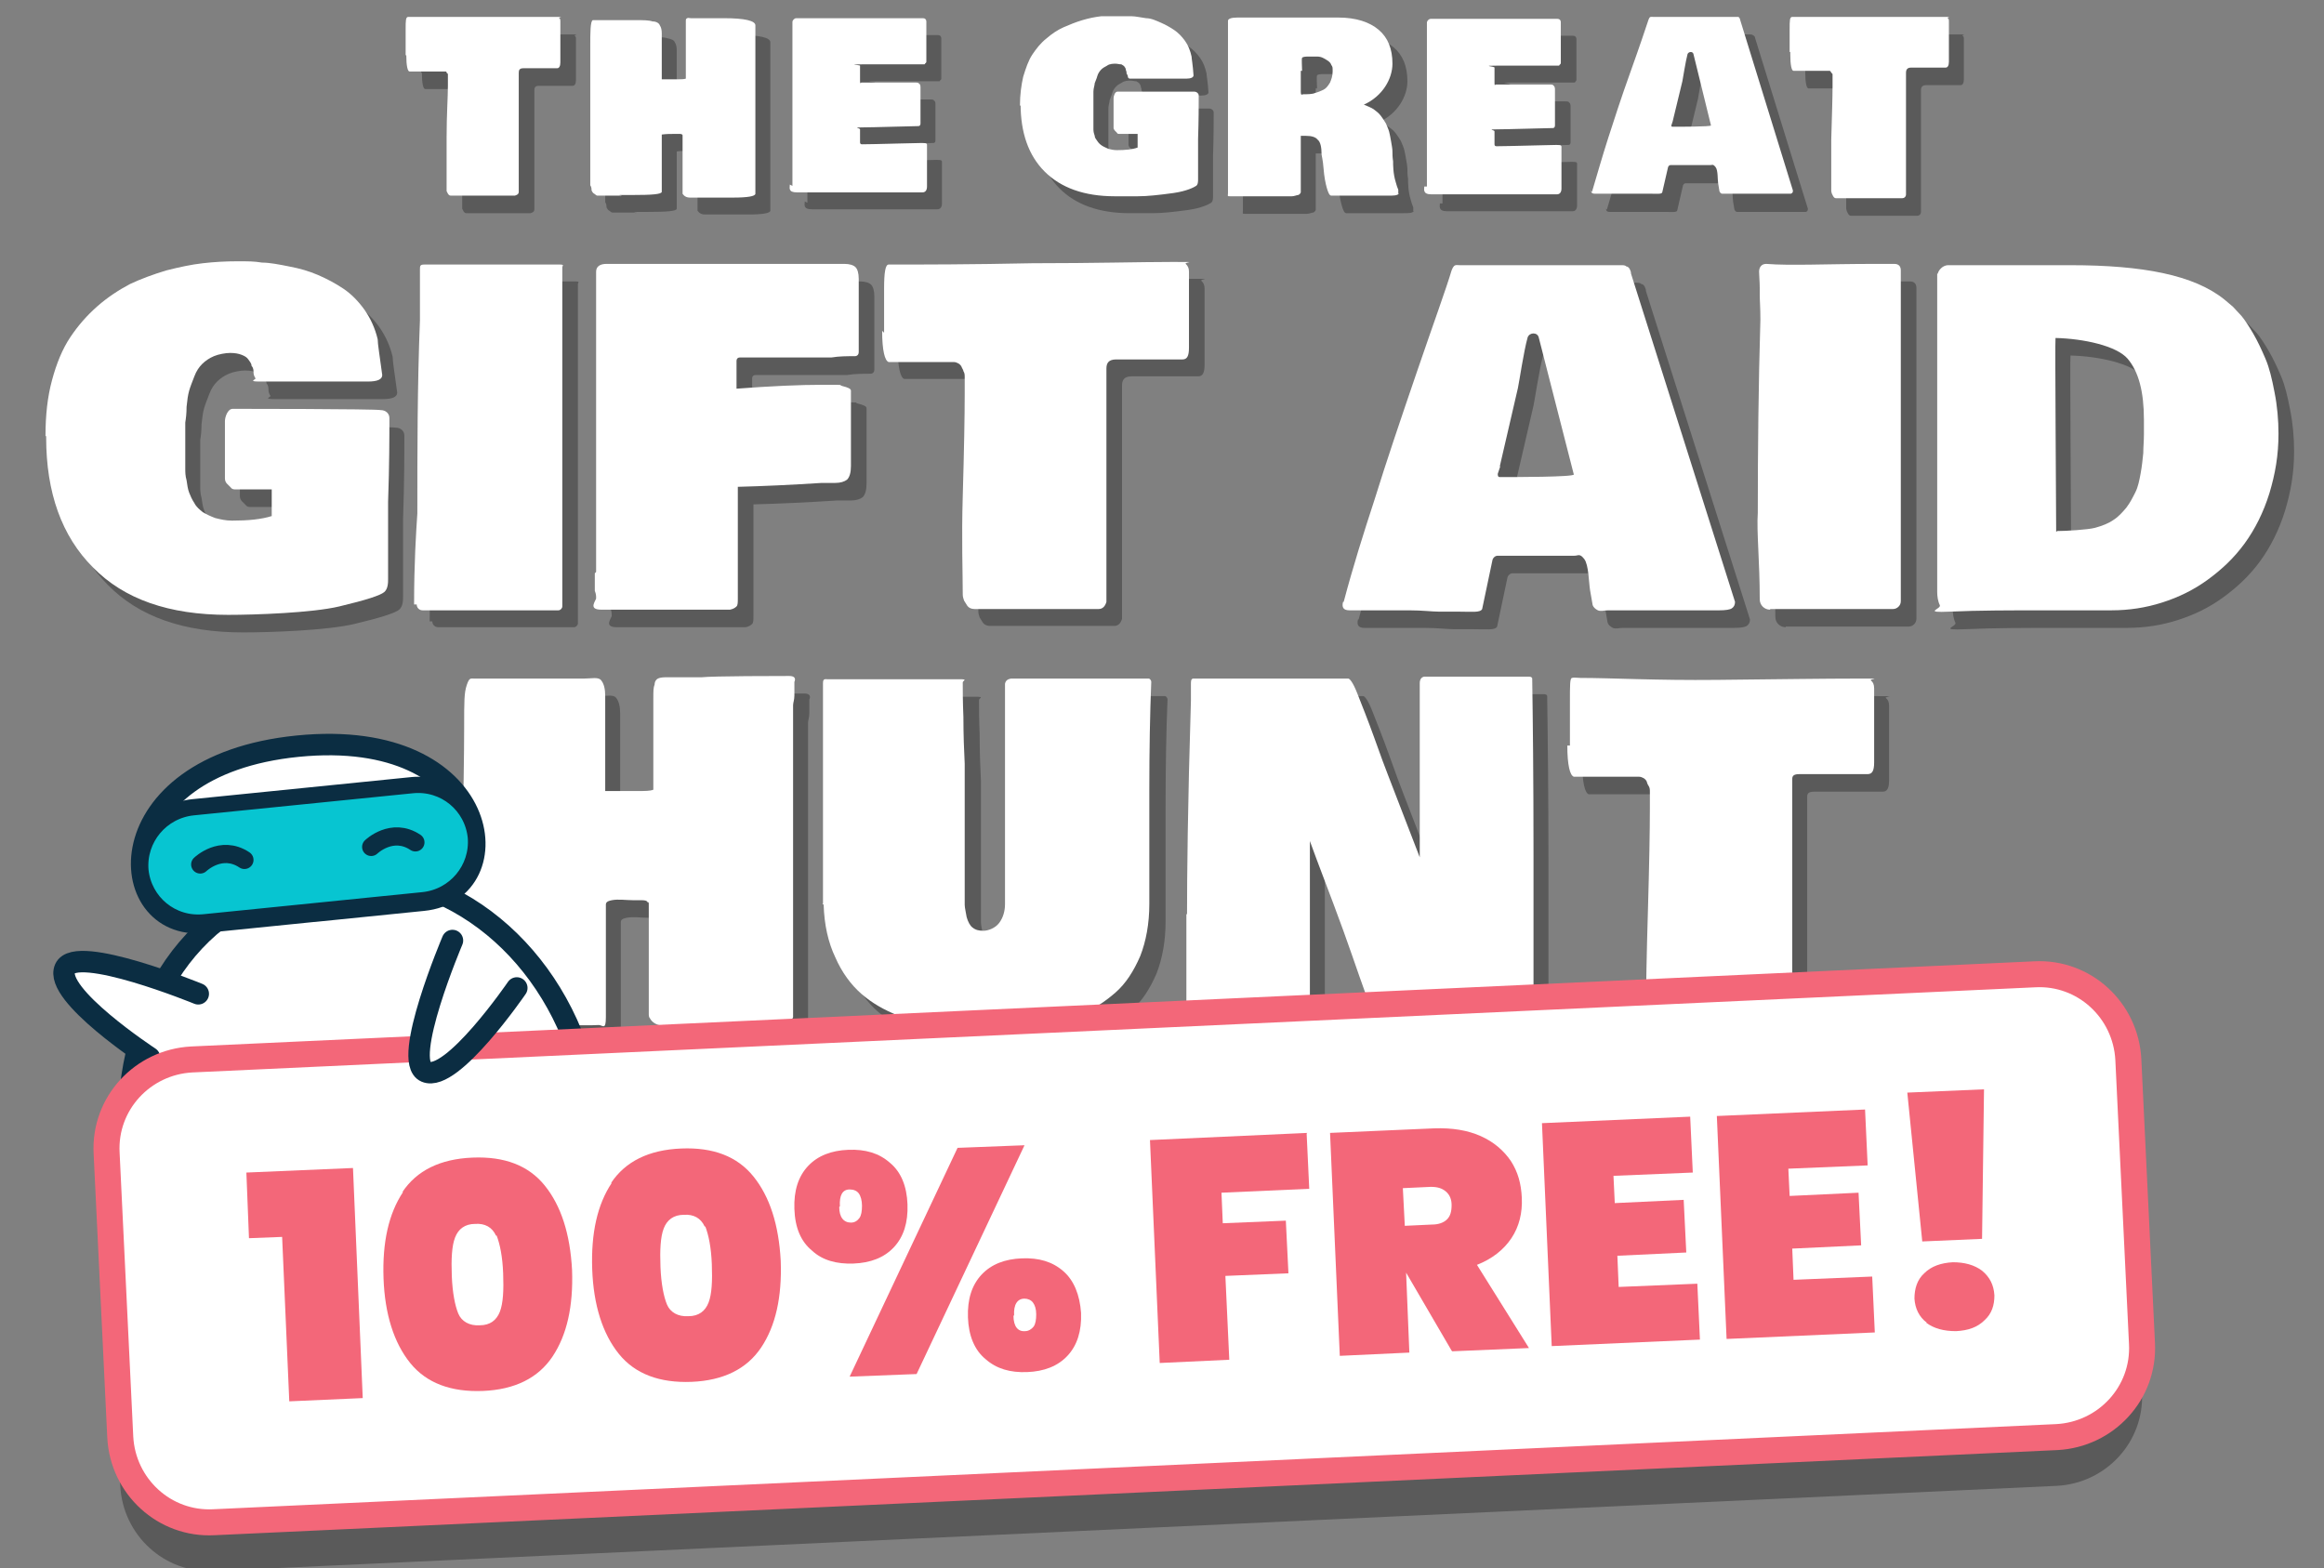
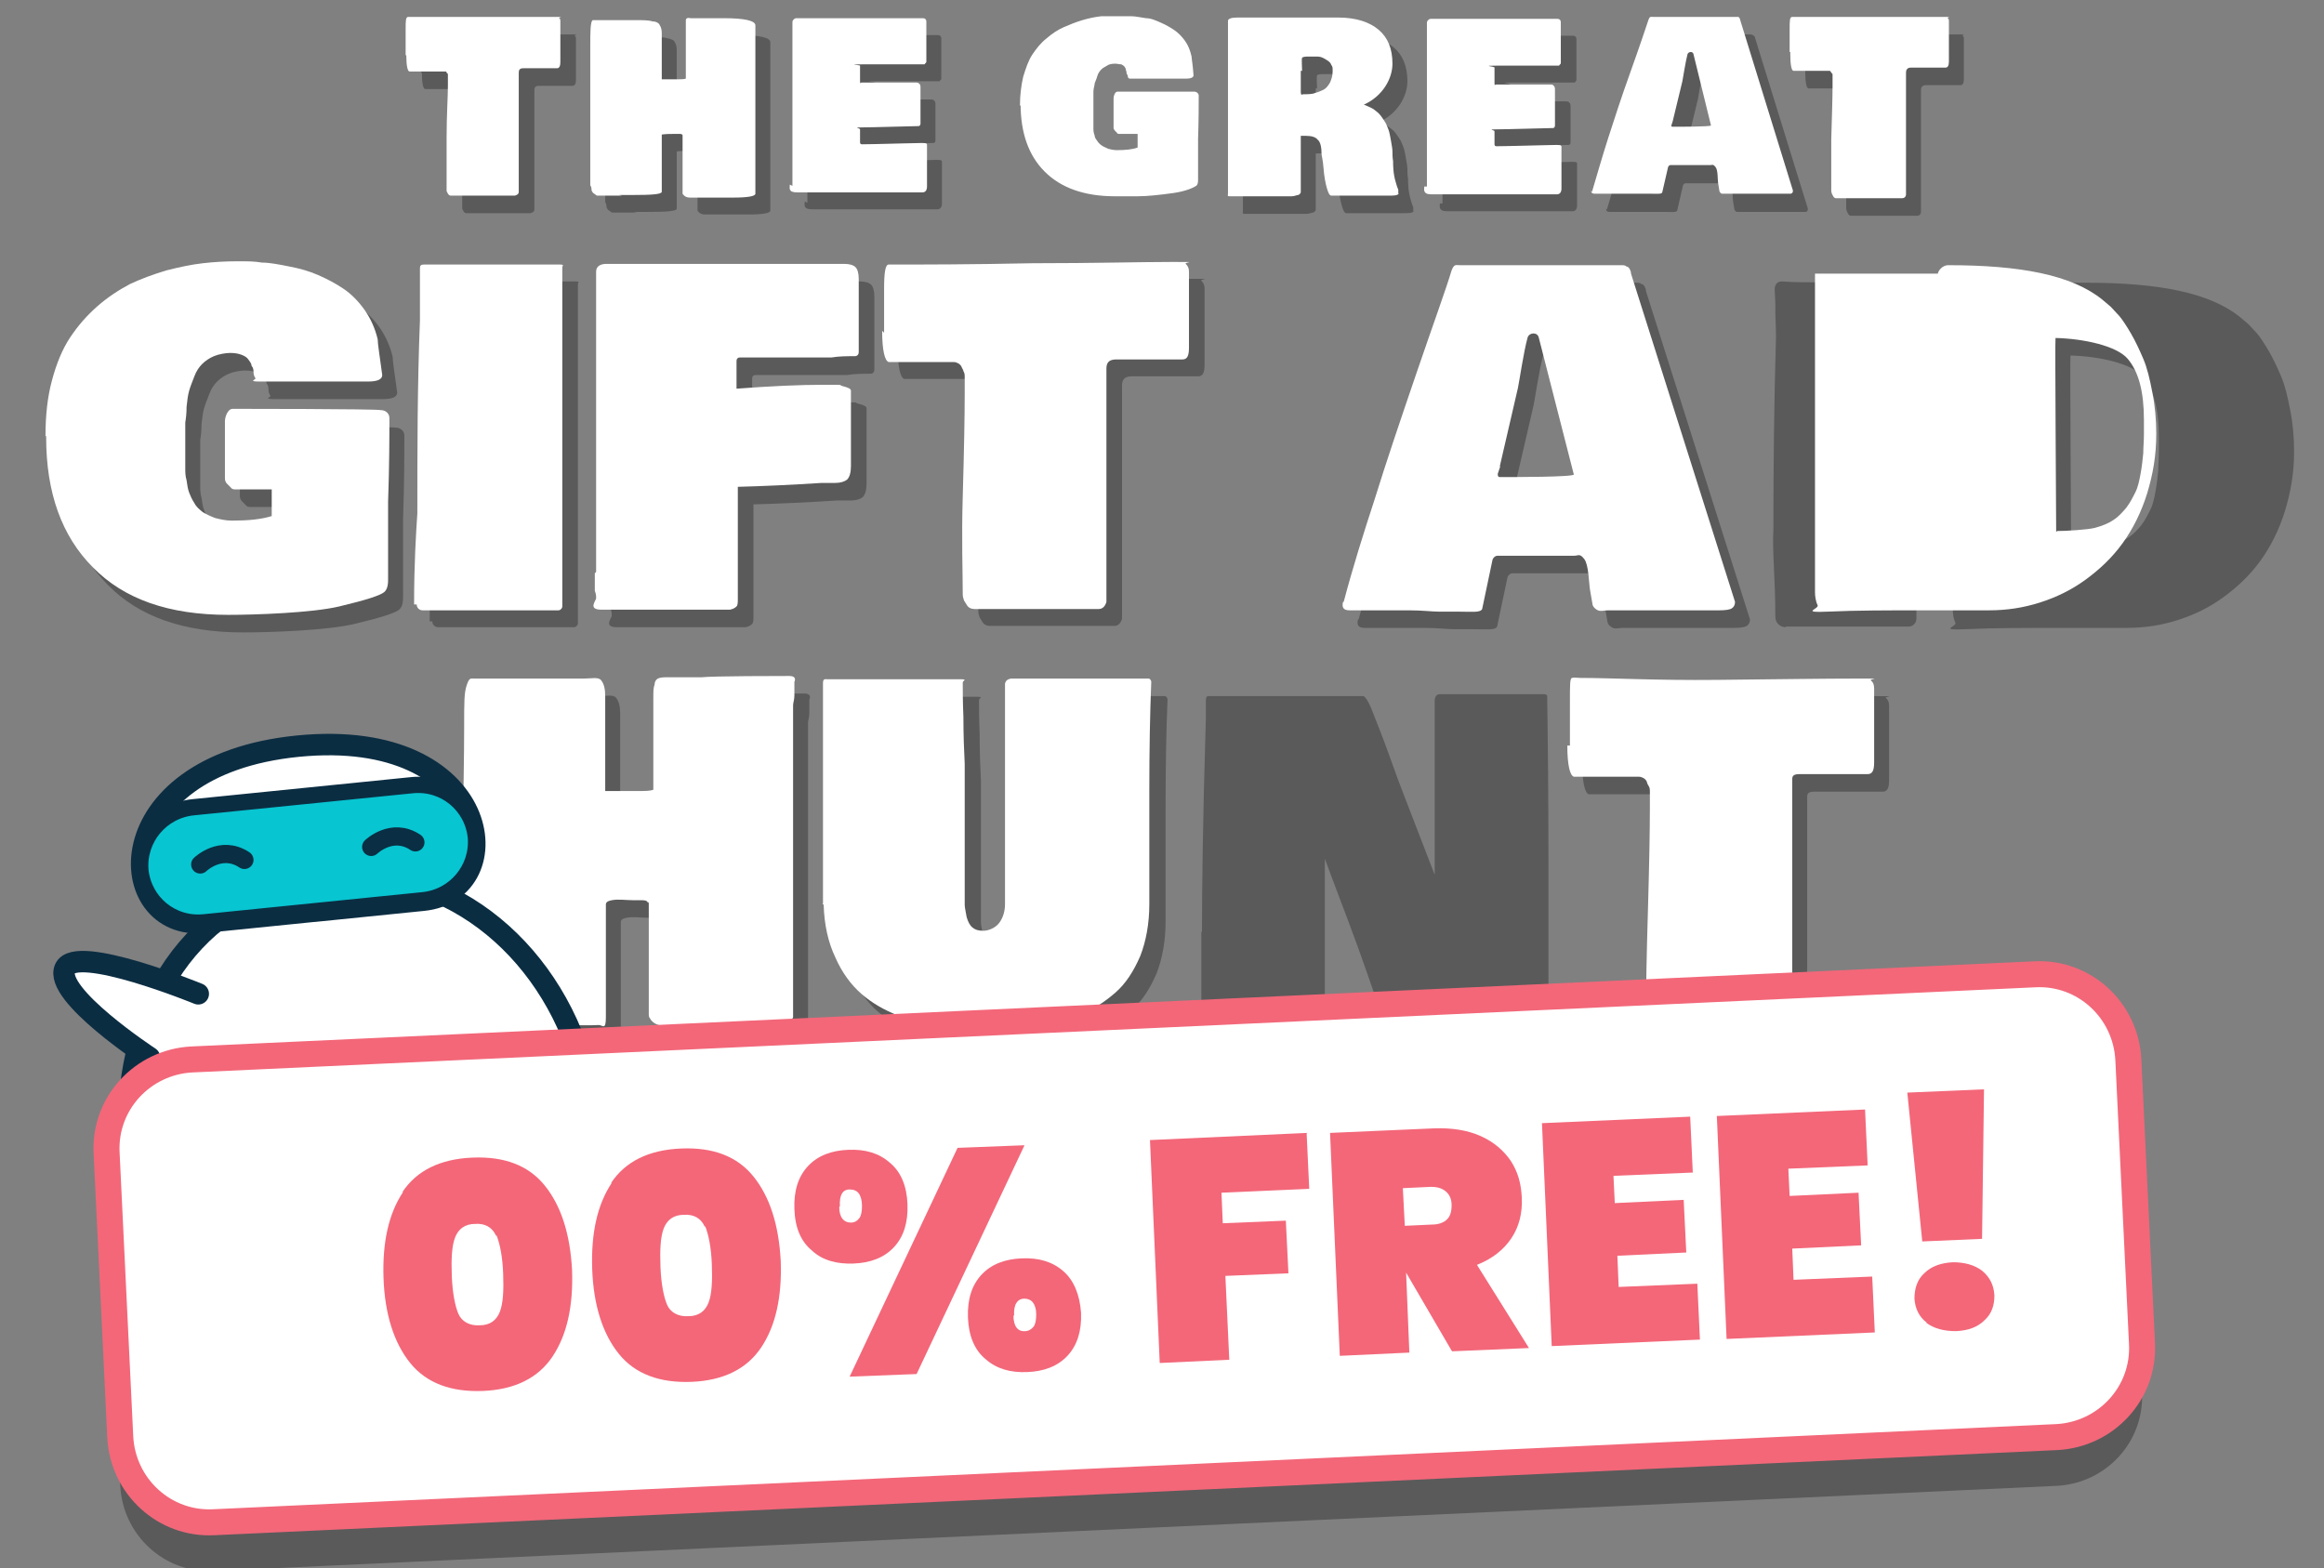
<svg xmlns="http://www.w3.org/2000/svg" id="Layer_1" version="1.1" viewBox="0 0 357.5 241.3">
  <rect x="0" y="0" width="357.5" height="241.3" fill="#808080" stroke="none" />
  <defs>
    <style>
      .st0 {
        fill: none;
        stroke: #0a2e43;
        stroke-width: 2.8px;
      }

      .st0, .st1, .st2 {
        stroke-linecap: round;
        stroke-linejoin: round;
      }

      .st1 {
        stroke-width: 3.3px;
      }

      .st1, .st3, .st4 {
        fill: #fff;
      }

      .st1, .st2 {
        stroke: #0b2d42;
      }

      .st5 {
        fill: #f36779;
      }

      .st6 {
        opacity: .3;
      }

      .st7 {
        opacity: .3;
      }

      .st8 {
        fill: #0b2d42;
        opacity: 0;
      }

      .st4 {
        stroke: #f36779;
        stroke-miterlimit: 10;
        stroke-width: 4px;
      }

      .st2 {
        fill: #07c5d1;
        stroke-width: 2.5px;
      }
    </style>
  </defs>
  <g class="st6">
    <path d="M217.5,32.5c-.3.3-.8.3-1.7.3h-8.7c-.3,0-.5-.5-.7-1.2s-.4-1.7-.5-3-.3-2-.3-2.1c0-1.2-.2-2-.6-2.3-.3-.4-.9-.6-1.8-.6h-.8v8.7s-.1.3-.4.4c-.2,0-.6.2-1,.2h-9.3c-.7,0-.5,0-.5-.5V5.9c0-.3.5-.5,1.4-.5h15.6c2.7,0,4.8.7,6.2,1.9s2.1,2.9,2.1,5.2-1.5,5-4.4,6.3c.5.2,1,.4,1.5.7.4.3.8.6,1.1,1s.5.7.8,1.2c.2.5.4.9.5,1.3s.2.9.3,1.5.2,1.1.2,1.5,0,.9.1,1.5c0,.6,0,1.9.4,3.2.1.4.3,1,.4,1.2v.6h.1ZM202.4,13.5v3.3c0,.7.2.4.4.4.6,0,1.4,0,1.8-.2.4-.1.9-.3,1.3-.5.4-.2.7-.6,1-1.1.2-.5.4-1,.4-1.7s0-.7-.2-1c-.1-.3-.3-.5-.6-.7s-.5-.3-.7-.4c-.2-.1-.5-.2-.9-.2h-1.5s-.7,0-.8.2,0,1.4,0,2h-.2Z" />
    <path d="M221.9,31.6V6.1c0-.3.3-.6.6-.6h19.5c.3,0,.5.2.5.5v6.3c0,0,0,.1-.1.2-.1.1-.1.2-.2.2h-9.6c-2.5,0-.3.1-.3.3v2.4c0,.5.1.2.2.2h8.2c.4,0,.6,0,.7.2.1,0,.2.3.2.5v5.6c0,.2-.1.4-.3.4-.6,0-7.2.2-8.7.2s-.3.1-.3.3v2c0,.2.1.3.3.3,1.7,0,8.3-.2,9.2-.2s.8.1.8.6v6.1c0,.5-.2.9-.7.9h-19.3c-1.4,0-1.1-.8-1.1-1.2h.4v.3Z" />
    <path d="M9.3,69.7c0-3.1.3-5.9,1-8.5s1.6-4.8,2.8-6.6,2.6-3.4,4.2-4.8c1.6-1.4,3.3-2.5,5-3.4,1.7-.8,3.6-1.5,5.6-2.1,2-.5,3.8-.9,5.6-1.1,1.7-.2,3.5-.3,5.3-.3s2.6,0,3.8.2c1.2,0,2.7.3,4.2.6,1.6.3,3,.7,4.4,1.3s2.7,1.3,3.9,2.1,2.3,1.9,3.3,3.3c.9,1.3,1.6,2.8,2,4.5,0,.7.3,2.5.7,5.5,0,.7-.8,1-2.2,1h-16.7c-1.8,0-.5-.3-.6-.5-.2-.3-.3-.6-.3-.9s0-.7-.3-1c0-.4-.3-.7-.5-1s-.5-.5-1-.7-1.1-.3-1.8-.3-1.8.2-2.5.5-1.3.7-1.8,1.2-.9,1.1-1.2,1.9c-.3.8-.6,1.5-.8,2.2-.2.7-.3,1.5-.4,2.5,0,1-.1,1.8-.2,2.4v7.1c0,.5,0,1.1.2,1.8.1.7.2,1.4.4,1.9.2.5.4,1,.8,1.6.3.6.8,1,1.3,1.4.5.3,1.1.6,1.9.9.8.2,1.6.4,2.6.4,2.5,0,4.5-.2,6.1-.7v-4.1h-5.5c-.3,0-.6,0-.8-.3l-.6-.6c-.2-.2-.3-.5-.3-.8v-8.8c0-.6.4-1.9,1.2-1.9,0,0,22.1,0,22.8.2.7,0,1.3.5,1.3,1.2,0,2.9,0,7.2-.2,12.9v11.9c0,.5,0,1.5-.6,2s-2.7,1.2-6.9,2.2-13,1.3-17.1,1.3c-9.1,0-16-2.4-20.8-7.3-4.8-4.8-7.2-11.5-7.2-20v-.2h-.1Z" />
    <path d="M66.1,95.5c0-6.3.3-10.9.5-13.9,0-9.7,0-19.6.4-29.7v-7.8c0-.6,0-.8.7-.8h20.8c.8,0,.4.2.4.4v52.2c0,.3-.3.6-.6.6h-20.9c-.5,0-.9-.4-.9-.9h-.4Z" />
    <path d="M94.1,90.7v-46.2c0-.8.6-1.2,1.6-1.2h35c1.4,0,.5,0,.8,0h.8c.8,0,1.4.2,1.7.5s.5.9.5,1.8v11.3c0,.3-.2.6-.6.6-1.2,0-2.4,0-3.6.2h-14.1c-.3,0-.5.2-.5.5v4.3c5.3-.4,9.7-.6,13.4-.6s2.1,0,2.9.2c.8.2,1.3.4,1.3.7v11.6c0,1-.2,1.7-.6,2.1-.4.3-1,.5-1.8.5h-2.1c-4.7.3-9,.5-12.9.6v17.1c0,.7,0,1.1-.2,1.3s-.5.4-1,.5h-19.8c-2.2,0-.7-1.5-.8-1.8,0-.3,0-.6-.2-1.1v-3.1.4l.2-.2Z" />
    <path d="M138.4,53.8v-6.8c0-2.5.2-3.7.7-3.7h.5c4.8,0,12,0,21.6-.2,9.5,0,16.7-.2,21.4-.2s1.9,0,2.2.3.5.6.5,1.2v11.7c0,1.3-.3,1.8-1,1.8h-10.2c-1.2,0-1.5.6-1.5,1.4v35.9c-.2.7-.6,1.1-1.2,1.1h-7.2c-.9,0,0,0-.1,0h-11.8c-.5,0-.9-.2-1.1-.5l-.5-.8c-.1-.3-.2-.6-.2-.9,0-3.5-.2-8.5,0-15.2.2-7,.3-12.2.3-15.7s0-.4,0-.8v-1.8c0-.3,0-.6-.2-.9,0-.2-.2-.4-.3-.7-.1-.2-.3-.4-.5-.5s-.4-.2-.7-.2h-10c-.6-.2-1-1.8-1-4.8,0,0,.3.3.3.3Z" />
    <path d="M209,95.3c1.4-5.3,3-10.4,4.8-15.9,1.7-5.5,3.9-12,6.5-19.6s4.4-12.5,5.3-15.5c.4-1,.6-.8,1.3-.8h24.8c.3,0,.6,0,.8.2.2,0,.4.2.5.4s.2.4.2.7l16,50.5c0,.5-.2.8-.5,1s-1,.3-1.9.3h-17.1c-.7,0-1.1.2-1.6,0-.4-.2-.7-.5-.8-.8l-.4-2.3c-.2-1.2-.2-3.9-.9-4.8s-.9-.5-1.5-.5h-11.8c-.4,0-.7.3-.8.6l-1.6,7.6c-.3.6-1.6.4-3.9.4h-2.8c-1,0-2.5-.2-4.5-.2h-9.2c-1,0-1.2-.5-1-1.3h.1,0ZM233.2,74.4l-.4,1.2c0,.2,0,.5.3.5,2.2,0,11.4,0,11.4-.4l-5.4-21.1c-.2-.8-1.4-.8-1.7,0-.6,2.1-1.3,6.9-1.5,7.8l-2.8,12.1h0Z" />
    <path d="M277.6,10.7v-3.5c0-1.3,0-1.9.4-1.9h22.7c2.5,0,1,0,1.2.2.2.1.2.3.2.6v6.1c0,.6-.2.9-.5.9h-5.3c-.6,0-.8.3-.8.8v18.7c0,.4-.3.6-.6.6h-3.8c-.5,0,0,0,0,0h-6.2c-.3,0-.4,0-.6-.3l-.2-.4s-.1-.3-.1-.4v-7.9c.1-3.6.2-6.4.2-8.2s0-.2,0-.4v-1.4c0-.1,0-.2-.2-.3,0-.1-.1-.2-.2-.3h-5.6c-.3,0-.5-.9-.5-2.5v-.4h-.1Z" />
    <path d="M247.2,32.2c.8-2.7,1.6-5.5,2.5-8.3s2-6.2,3.4-10.1,2.3-6.6,2.8-8.1c.2-.5.3-.4.7-.4h12.6c.2,0,.3,0,.4.1.1,0,.2.1.3.2,0,0,.1.2.1.3l8.1,26.2c0,.2,0,.4-.3.5h-10.6c-.2,0-.4-.3-.4-.4l-.2-1.2c-.1-.6,0-2-.4-2.5s-.5-.3-.8-.3h-6.1c-.2,0-.3.1-.4.3l-.9,3.9c-.1.3-.8.2-2,.2h-8.4c-.5,0-.6-.3-.5-.6h0v.2ZM259.7,21.4l-.2.6c0,.1,0,.2.2.2,1.1,0,5.9,0,5.9-.2l-2.7-11c-.1-.4-.7-.4-.9,0-.3,1.1-.7,3.7-.8,4.2l-1.5,6.2Z" />
    <path d="M274.7,96.5c-.9,0-1.6-.7-1.6-1.6,0-5.9-.5-10.4-.3-13.3,0-9.7.1-19.6.4-29.7,0-1.9-.1-2.9-.1-3.9v-1c0-1-.1-1.9-.1-2.5s.3-1.2,1.1-1.2c3.8.3,9.1,0,16.9,0s2.1,0,2.8,0,1,.4,1,1v50.9c0,.7-.6,1.2-1.2,1.2h-18.9,0Z" />
    <path d="M300.5,44.8c0-.3.6-1.3,1.6-1.3h18.8c11.1,0,19,1.5,23.7,5.3l1.3,1.1c.4.4.8.9,1.3,1.4.5.6,1.1,1.5,1.8,2.7.7,1.2,1.3,2.5,1.9,3.9s1,3.1,1.4,5.2c.4,2,.6,4.2.6,6.3,0,3.4-.5,6.2-1.4,9.2-.9,2.9-2.2,5.5-3.8,7.7-1.6,2.2-3.5,4-5.7,5.6s-4.5,2.7-7,3.5-5.1,1.2-7.8,1.2h-10.1c-5.4,0-10.3,0-14.7.2s-1.3-.4-1.6-1-.4-1.4-.4-2v-49h.1ZM318.7,84.4c1.4,0,4.8-.2,5.9-.5s2.1-.7,2.8-1.2c.8-.5,1.4-1.2,2-1.9.6-.8,1-1.6,1.4-2.4s.6-1.8.8-2.9c.2-1.1.3-2.1.4-3.1,0-1,.1-1.7.1-2.9v-2.2c0-4.3-.8-7.4-2.5-9.4s-6.8-3.1-11.1-3.2c-.1.3.1,26.4.1,29.8h.1Z" />
    <path d="M82.6,160.4h-5.9c-.6,0-1-.1-1.3-.2-.3-.1-.6-.3-1-.6-.3-.3-.6-.6-.7-1-.2-.4-.3-1-.4-1.6s-.2-1.4-.2-2.3c0-5,0-12.3.3-21,.2-8.7.3-15,.3-19.1s0-5.3.4-6.5.6-1,1.2-1h16.8c1.2,0,2.3-.3,2.7.3.4.5.6,1.3.6,2.4v14.6h5c1.1,0,1.9,0,2.4-.2v-14c0-1.2,0-1.7.2-2.2,0-.5.3-.8.5-.9s.6-.2,1.1-.2h5.6c1.7-.2,12.2-.2,13.5-.2s.8.9.8.9v2.1c0,.7-.2,1.1-.2,1.5v28.8c0,2.4,0,.5,0,.8v18.4c-.2.8-2.4,1.3-6.7,1.3h-13.2c-1.6,0-2.1-1.1-2.1-1.1-.2-.2-.2-.5-.2-.7v-16.1c0-1.6,0-.9-.2-1.1,0-.2-.4-.3-.8-.3h-1.3c-1.2,0-2.4-.2-3.4,0s-.9.5-.9,1v17c0,2.1-.5,1.2-1.1,1.2-1.3.1-3.9,0-7.6,0h-4.2Z" />
    <path d="M129,141.7c0-11.4.1-19.9.1-25.5v-8.4c0-.7.3-.6.6-.6h20.4c1.4,0,.5.2.5.5,0,1.3,0,2.9.1,5.3,0,2.8.1,5.2.2,7.2v21.7c0,.5.2,1.2.3,1.9.2.7.5,1.3.9,1.6.5.4,1,.5,1.7.5s1.8-.4,2.4-1.2c.6-.8.9-1.8.9-2.9v-33.9c.1-.5.4-.7.9-.8h21.2c.2,0,.4.3.4.5-.2,4.9-.3,10.4-.3,16.8v17.4c0,3-.5,5.7-1.4,8-1,2.3-2.2,4.2-3.8,5.6-1.6,1.4-3.4,2.6-5.6,3.5-2.2.9-4.4,1.5-6.7,1.9-2.3.3-4.7.5-7.3.5s-4.9-.2-7-.5c-2.2-.3-4.4-.9-6.7-1.8-2.3-.9-4.2-2-5.8-3.4s-3-3.3-4-5.6c-1.1-2.3-1.7-5-1.8-8.1l-.2-.2h0Z" />
    <path d="M184.9,143.4c0-5.8.1-16.7.6-32.9v-2.5c0-.5,0-.8.3-.9h23.9c.2,0,.7.5,1.4,2.3s1.6,4,2.6,6.8,1.7,4.7,2.1,5.7l4.9,12.7v-26.8c0-.6.3-1,.8-1h16c.4,0,.5.2.5.3.1,6.5.2,15.2.2,27.2v24.9c-.2.6-.9.9-2.2.9h-11.5l-10.2-.3c-.3-.1-1-1.6-2-4.4-1.1-3-2.7-7.9-4.9-13.7s-3.4-9-3.6-9.6v26.3c0,1.1-.5,1.6-1.4,1.6h-16.2c-.6,0-1.2-.4-1.4-1v-16,.3h0Z" />
    <path d="M243.8,117.3v-6.7c0-2.5,0-3.5.3-3.6s.9,0,1.3,0c4.8,0,11.6.4,21.1.3s16.7-.2,21.4-.2,1.9,0,2.2.3c.3.2.5.6.5,1.2v11.4c0,1.3-.3,1.8-1,1.8h-10.5c-1.2,0-1.1.5-1.1,1.1v36.7c-.2.7-.6,1.1-1.2,1.1h-19c-.5,0-1.1-.2-1.4-.6l-.5-.6c-.2-.3-.4-.6-.4-1,0-3.5.1-9.1.3-15.7.2-7,.3-12.2.3-15.7s0-.4,0-.8v-1.8c0-.3,0-.6-.2-.9s-.2-.4-.3-.7c-.1-.2-.3-.4-.5-.5s-.4-.2-.7-.2h-10c-.6-.2-1-1.8-1-4.8h.4Z" />
-     <path d="M159.2,18.9c0-1.6.2-3.1.5-4.4.4-1.3.8-2.5,1.4-3.4.6-.9,1.3-1.8,2.2-2.5.8-.7,1.7-1.3,2.6-1.7.9-.4,1.9-.8,2.9-1.1s2-.5,2.9-.6c.9,0,1.8-.1,2.7-.1h2c.6,0,1.4.2,2.2.3s1.6.4,2.3.7,1.4.7,2,1.1c.6.4,1.2,1,1.7,1.7s.8,1.5,1,2.4c0,.3.2,1.3.3,2.9,0,.3-.4.5-1.1.5h-8.7c-.1,0-.3-.1-.3-.3s-.1-.3-.2-.5c0-.2,0-.3-.1-.5,0-.2-.1-.4-.2-.5,0-.1-.3-.3-.5-.4-.3,0-.6-.1-.9-.1s-.9,0-1.3.3c-.4.2-.7.4-.9.6s-.5.6-.6,1-.3.8-.4,1.1c0,.3-.2.8-.2,1.3v5.8c0,.4.1.7.2,1,0,.3.2.5.4.8s.4.5.7.7.6.3,1,.5c.4.1.8.2,1.3.2,1.3,0,2.4-.1,3.2-.4v-2.1h-2.8c-.2,0-.3,0-.4-.2l-.3-.3c-.1-.1-.2-.3-.2-.4v-4.6c0-.3.2-1,.6-1h11.8c.4,0,.7.3.7.6,0,1.5,0,3.8-.1,6.7v6.2c0,.3,0,.8-.3,1s-1.4.8-3.5,1.1c-2.2.3-4,.5-5.5.5h-3.5c-4.7,0-8.3-1.3-10.8-3.8s-3.7-6-3.7-10.4v.3h0Z" />
    <path d="M124.2,31.4V6c0-.3.3-.6.6-.6h19.5c.3,0,.5.2.5.5v6.2c0,0,0,.1-.1.2-.1,0-.1.2-.2.2h-9.6c-2.5,0-.3.1-.3.2v2.4c0,.5.1.2.2.2h8.2c.4,0,.6,0,.7.2.1,0,.2.2.2.5v5.6c0,.2-.1.4-.3.4-.6,0-7.2.2-8.7.2s-.3.1-.3.3v2c0,.2.1.3.3.3,1.7,0,8.3-.2,9.2-.2s.8.1.8.6v6.1c0,.5-.2.9-.7.9h-19.3c-1.4,0-1.1-.7-1.1-1.2l.4.2v.2Z" />
    <path d="M97.9,32.7h-3.7c-.2,0-.3-.2-.5-.3s-.3-.3-.4-.5c0-.2,0-.5-.2-.8V9.7c0-2,0-3.9.4-4h6.6c1.2,0,2,0,2.6.2.6.1,1,.3,1.1.6.2.3.3.7.3,1.2v7.1h2.5c.5,0,.9,0,1.2-.1V6c0-.3,0-.4.2-.5s.3,0,.6,0h2.7c.9,0,1.7-.1,2.4-.1,3.2,0,4.8.4,4.8,1.1v16.2c0,1.2,0,.2,0,.4v9.3c0,.4-1.2.6-3.4.6h-6.7c-.8,0-1.1-.6-1.1-.6v-8.4c0-.8,0-.5,0-.6s-.2-.2-.4-.2h-.6c-.8,0-1.5,0-2.2.1v8.8c0,.4-1.6.5-4.4.5h-2.1l.2.2h0Z" />
    <path d="M64.8,11.1v-3.9c0-1.3,0-1.9.4-1.9s.2,0,.2,0h21.9c2.4,0,1,0,1.1.2.2.1.2.3.2.6v6.2c0,.6-.2.9-.5.9h-5.2c-.6,0-.7.3-.7.7v18.3c0,.4-.3.5-.6.6h-3.6c-.4,0,0,0,0,0h-6.1c-.3,0-.4,0-.6-.3l-.2-.4v-8.2c0-3.6.2-6.2.2-8s0-.2,0-.4v-1.3c0-.1,0-.2-.2-.3,0-.1,0-.2-.2-.2h-5.5c-.3,0-.5-.9-.5-2.5h-.1Z" />
  </g>
  <g>
    <path class="st3" d="M215.2,29.8c-.3.3-.8.3-1.7.3h-8.7c-.3,0-.5-.5-.7-1.2s-.4-1.7-.5-3-.3-2-.3-2.1c0-1.2-.2-2-.6-2.3-.3-.4-.9-.6-1.8-.6h-.8v8.7s-.1.3-.4.4c-.2,0-.6.2-1,.2h-9.3c-.7,0-.5,0-.5-.5V3.2c0-.3.5-.5,1.4-.5h15.6c2.7,0,4.8.7,6.2,1.9s2.1,2.9,2.1,5.2-1.5,5-4.4,6.3c.5.2,1,.4,1.5.7.4.3.8.6,1.1,1s.5.7.8,1.2c.2.5.4.9.5,1.3s.2.9.3,1.5.2,1.1.2,1.5,0,.9.1,1.5c0,.6,0,1.9.4,3.2.1.4.3,1,.4,1.2v.6h.1ZM200.1,10.8v3.3c0,.7.2.4.4.4.6,0,1.4,0,1.8-.2.4-.1.9-.3,1.3-.5.4-.2.7-.6,1-1.1.2-.5.4-1,.4-1.7s0-.7-.2-1c-.1-.3-.3-.5-.6-.7s-.5-.3-.7-.4c-.2-.1-.5-.2-.9-.2h-1.5s-.7,0-.8.2,0,1.4,0,2h-.2Z" />
    <path class="st3" d="M219.5,29V3.5c0-.3.3-.6.6-.6h19.5c.3,0,.5.2.5.5v6.3c0,0,0,.1-.1.2-.1,0-.1.2-.2.2h-9.6c-2.5,0-.3.1-.3.3v2.4c0,.5.1.2.2.2h8.2c.4,0,.6,0,.7.2.1,0,.2.3.2.5v5.6c0,.2-.1.4-.3.4-.6,0-7.2.2-8.7.2s-.3.1-.3.3v2c0,.2.1.3.3.3,1.7,0,8.3-.2,9.2-.2s.8.1.8.6v6.1c0,.5-.2.9-.7.9h-19.3c-1.4,0-1.1-.8-1.1-1.2h.4v.3Z" />
    <path class="st3" d="M7,67c0-3.1.3-5.9,1-8.5s1.6-4.8,2.8-6.6,2.6-3.4,4.2-4.8c1.6-1.4,3.3-2.5,5-3.4,1.7-.8,3.6-1.5,5.6-2.1,2-.5,3.8-.9,5.6-1.1,1.7-.2,3.5-.3,5.3-.3s2.6,0,3.8.2c1.2,0,2.7.3,4.2.6,1.6.3,3,.7,4.4,1.3s2.7,1.3,3.9,2.1,2.3,1.9,3.3,3.3c.9,1.3,1.6,2.8,2,4.5,0,.7.3,2.5.7,5.5,0,.7-.8,1-2.2,1h-16.7c-1.8,0-.5-.3-.6-.5-.2-.3-.3-.6-.3-.9s0-.7-.3-1c0-.4-.3-.7-.5-1s-.5-.5-1-.7-1.1-.3-1.8-.3-1.8.2-2.5.5-1.3.7-1.8,1.2-.9,1.1-1.2,1.9-.6,1.5-.8,2.2c-.2.7-.3,1.5-.4,2.5,0,1-.1,1.8-.2,2.4v7.1c0,.5,0,1.1.2,1.8.1.7.2,1.4.4,1.9.2.5.4,1,.8,1.6.3.6.8,1,1.3,1.4.5.3,1.1.6,1.9.9.8.2,1.6.4,2.6.4,2.5,0,4.5-.2,6.1-.7v-4.1h-5.5c-.3,0-.6,0-.8-.3l-.6-.6c-.2-.2-.3-.5-.3-.8v-8.8c0-.6.4-1.9,1.2-1.9,0,0,22.1,0,22.8.2.7,0,1.3.5,1.3,1.2,0,2.9,0,7.2-.2,12.9v11.9c0,.5,0,1.5-.6,2s-2.7,1.2-6.9,2.2-13,1.3-17.1,1.3c-9.1,0-16-2.4-20.8-7.3-4.8-4.8-7.2-11.5-7.2-20v-.2h-.1Z" />
    <path class="st3" d="M63.7,92.9c0-6.3.3-10.9.5-13.9,0-9.7,0-19.6.4-29.7v-7.8c0-.6,0-.8.7-.8h20.8c.8,0,.4.2.4.4v52.2c0,.3-.3.6-.6.6h-20.9c-.5,0-.9-.4-.9-.9h-.4Z" />
    <path class="st3" d="M91.7,88v-46.2c0-.8.6-1.2,1.6-1.2h35c1.4,0,.5,0,.8,0h.8c.8,0,1.4.2,1.7.5s.5.9.5,1.8v11.3c0,.3-.2.6-.6.6-1.2,0-2.4,0-3.6.2h-14.1c-.3,0-.5.2-.5.5v4.3c5.3-.4,9.7-.6,13.4-.6s2.1,0,2.9.2,1.3.4,1.3.7v11.6c0,1-.2,1.7-.6,2.1-.4.3-1,.5-1.8.5h-2.1c-4.7.3-9,.5-12.9.6v17.1c0,.7,0,1.1-.2,1.3s-.5.4-1,.5h-19.8c-2.2,0-.7-1.5-.8-1.8,0-.3,0-.6-.2-1.1v-3.1.4l.2-.2Z" />
    <path class="st3" d="M136,51.2v-6.8c0-2.5.2-3.7.7-3.7h.5c4.8,0,12,0,21.6-.2,9.5,0,16.7-.2,21.4-.2s1.9,0,2.2.3.5.6.5,1.2v11.7c0,1.3-.3,1.8-1,1.8h-10.2c-1.2,0-1.5.6-1.5,1.4v35.9c-.2.7-.6,1.1-1.2,1.1h-7.2c-.9,0,0,0-.1,0h-11.8c-.5,0-.9-.2-1.1-.5l-.5-.8c-.1-.3-.2-.6-.2-.9,0-3.5-.2-8.5,0-15.2.2-7,.3-12.2.3-15.7s0-.4,0-.8v-1.8c0-.3,0-.6-.2-.9,0-.2-.2-.4-.3-.7-.1-.2-.3-.4-.5-.5s-.4-.2-.7-.2h-10c-.6-.2-1-1.8-1-4.8,0,0,.3.3.3.3Z" />
    <path class="st3" d="M206.7,92.6c1.4-5.3,3-10.4,4.8-15.9,1.7-5.5,3.9-12,6.5-19.6s4.4-12.5,5.3-15.5c.4-1,.6-.8,1.3-.8h24.8c.3,0,.6,0,.8.2.2,0,.4.2.5.4s.2.4.2.7l16,50.5c0,.5-.2.8-.5,1s-1,.3-1.9.3h-17.1c-.7,0-1.1.2-1.6,0-.4-.2-.7-.5-.8-.8l-.4-2.3c-.2-1.2-.2-3.9-.9-4.8s-.9-.5-1.5-.5h-11.8c-.4,0-.7.3-.8.6l-1.6,7.6c-.3.6-1.6.4-3.9.4h-2.8c-1,0-2.5-.2-4.5-.2h-9.2c-1,0-1.2-.5-1-1.3h0ZM230.8,71.7l-.4,1.2c0,.2,0,.5.3.5,2.2,0,11.4,0,11.4-.4l-5.4-21.1c-.2-.8-1.4-.8-1.7,0-.6,2.1-1.3,6.9-1.5,7.8l-2.8,12.1h0Z" />
    <path class="st3" d="M275.3,8v-3.5c0-1.3,0-1.9.4-1.9h22.7c2.5,0,1,0,1.2.2.2,0,.2.3.2.6v6.1c0,.6-.2.9-.5.9h-5.3c-.6,0-.8.3-.8.8v18.7c0,.4-.3.6-.6.6h-3.8c-.5,0,0,0,0,0h-6.2c-.3,0-.4,0-.6-.3l-.2-.4s-.1-.3-.1-.4v-7.9c.1-3.6.2-6.4.2-8.2s0-.2,0-.4v-1.4c0-.1,0-.2-.2-.3,0-.1-.1-.2-.2-.3h-5.6c-.3,0-.5-.9-.5-2.5v-.4h-.1Z" />
    <path class="st3" d="M244.9,29.5c.8-2.7,1.6-5.5,2.5-8.3s2-6.2,3.4-10.1,2.3-6.6,2.8-8.1c.2-.5.3-.4.7-.4h13c.1,0,.2,0,.3.2,0,0,.1.2.1.3l8.1,26.2c0,.2,0,.4-.3.5h-10.6c-.2,0-.4-.3-.4-.4l-.2-1.2c-.1-.6,0-2-.4-2.5s-.5-.3-.8-.3h-6.1c-.2,0-.3.1-.4.3l-.9,3.9c-.1.3-.8.2-2,.2h-8.4c-.5,0-.6-.3-.5-.6h0v.3ZM257.3,18.7l-.2.6c0,.1,0,.2.2.2,1.1,0,5.9,0,5.9-.2l-2.7-11c-.1-.4-.7-.4-.9,0-.3,1.1-.7,3.7-.8,4.2l-1.5,6.2Z" />
-     <path class="st3" d="M272.3,93.8c-.9,0-1.6-.7-1.6-1.6,0-5.9-.5-10.4-.3-13.3,0-9.7.1-19.6.4-29.7,0-1.9-.1-2.9-.1-3.9v-1c0-1-.1-1.9-.1-2.5s.3-1.2,1.1-1.2c3.8.3,9.1,0,16.9,0s2.1,0,2.8,0,1,.4,1,1v50.9c0,.7-.6,1.2-1.2,1.2h-18.9,0Z" />
-     <path class="st3" d="M298.1,42.1c0-.3.6-1.3,1.6-1.3h18.8c11.1,0,19,1.5,23.7,5.3l1.3,1.1c.4.4.8.9,1.3,1.4.5.6,1.1,1.5,1.8,2.7.7,1.2,1.3,2.5,1.9,3.9s1,3.1,1.4,5.2c.4,2,.6,4.2.6,6.3,0,3.4-.5,6.2-1.4,9.2-.9,2.9-2.2,5.5-3.8,7.7-1.6,2.2-3.5,4-5.7,5.6s-4.5,2.7-7,3.5-5.1,1.2-7.8,1.2h-10.1c-5.4,0-10.3,0-14.7.2s-1.3-.4-1.6-1-.4-1.4-.4-2v-49h.1ZM316.4,81.7c1.4,0,4.8-.2,5.9-.5s2.1-.7,2.8-1.2c.8-.5,1.4-1.2,2-1.9.6-.8,1-1.6,1.4-2.4s.6-1.8.8-2.9c.2-1.1.3-2.1.4-3.1,0-1,.1-1.7.1-2.9v-2.2c0-4.3-.8-7.4-2.5-9.4s-6.8-3.1-11.1-3.2c-.1.3.1,26.4.1,29.8h.1Z" />
+     <path class="st3" d="M298.1,42.1c0-.3.6-1.3,1.6-1.3c11.1,0,19,1.5,23.7,5.3l1.3,1.1c.4.4.8.9,1.3,1.4.5.6,1.1,1.5,1.8,2.7.7,1.2,1.3,2.5,1.9,3.9s1,3.1,1.4,5.2c.4,2,.6,4.2.6,6.3,0,3.4-.5,6.2-1.4,9.2-.9,2.9-2.2,5.5-3.8,7.7-1.6,2.2-3.5,4-5.7,5.6s-4.5,2.7-7,3.5-5.1,1.2-7.8,1.2h-10.1c-5.4,0-10.3,0-14.7.2s-1.3-.4-1.6-1-.4-1.4-.4-2v-49h.1ZM316.4,81.7c1.4,0,4.8-.2,5.9-.5s2.1-.7,2.8-1.2c.8-.5,1.4-1.2,2-1.9.6-.8,1-1.6,1.4-2.4s.6-1.8.8-2.9c.2-1.1.3-2.1.4-3.1,0-1,.1-1.7.1-2.9v-2.2c0-4.3-.8-7.4-2.5-9.4s-6.8-3.1-11.1-3.2c-.1.3.1,26.4.1,29.8h.1Z" />
    <path class="st3" d="M80.3,157.7h-5.9c-.6,0-1-.1-1.3-.2-.3-.1-.6-.3-1-.6-.3-.3-.6-.6-.7-1-.2-.4-.3-1-.4-1.6s-.2-1.4-.2-2.3c0-5,0-12.3.3-21,.2-8.7.3-15,.3-19.1s0-5.3.4-6.5.6-1,1.2-1h16.8c1.2,0,2.3-.3,2.7.3.4.5.6,1.3.6,2.4v14.6h5c1.1,0,1.9,0,2.4-.2v-14c0-1.2,0-1.7.2-2.2,0-.5.3-.8.5-.9s.6-.2,1.1-.2h5.6c1.7-.2,12.2-.2,13.5-.2s.8.9.8.9v2.1c0,.7-.2,1.1-.2,1.5v28.8c0,2.4,0,.5,0,.8v18.4c-.2.8-2.4,1.3-6.7,1.3h-13.2c-1.6,0-2.1-1.1-2.1-1.1-.2-.2-.2-.5-.2-.7v-16.1c0-1.6,0-.9-.2-1.1,0-.2-.4-.3-.8-.3h-1.3c-1.2,0-2.4-.2-3.4,0s-.9.5-.9,1v17c0,2.1-.5,1.2-1.1,1.2-1.3.1-3.9,0-7.6,0h-4.2Z" />
    <path class="st3" d="M126.6,139v-33.9c0-.7.3-.6.6-.6h20.4c1.4,0,.5.2.5.5,0,1.3,0,2.9.1,5.3,0,2.8.1,5.2.2,7.2v21.7c0,.5.2,1.2.3,1.9.2.7.5,1.3.9,1.6.5.4,1,.5,1.7.5s1.8-.4,2.4-1.2c.6-.8.9-1.8.9-2.9v-33.9c.1-.5.4-.7.9-.8h21.2c.2,0,.4.3.4.5-.2,4.9-.3,10.4-.3,16.8v17.4c0,3-.5,5.7-1.4,8-1,2.3-2.2,4.2-3.8,5.6-1.6,1.4-3.4,2.6-5.6,3.5-2.2.9-4.4,1.5-6.7,1.9-2.3.3-4.7.5-7.3.5s-4.9-.2-7-.5c-2.2-.3-4.4-.9-6.7-1.8-2.3-.9-4.2-2-5.8-3.4s-3-3.3-4-5.6c-1.1-2.3-1.7-5-1.8-8.1l-.2-.2h.1Z" />
-     <path class="st3" d="M182.6,140.7c0-5.8.1-16.7.6-32.9v-2.5c0-.5,0-.8.3-.9h23.9c.2,0,.7.5,1.4,2.3s1.6,4,2.6,6.8,1.7,4.7,2.1,5.7l4.9,12.7v-26.8c0-.6.3-1,.8-1h16c.4,0,.5.2.5.3.1,6.5.2,15.2.2,27.2v24.9c-.2.6-.9.9-2.2.9h-11.5l-10.2-.3c-.3-.1-1-1.6-2-4.4-1.1-3-2.7-7.9-4.9-13.7s-3.4-9-3.6-9.6v26.3c0,1.1-.5,1.6-1.4,1.6h-16.2c-.6,0-1.2-.4-1.4-1v-16,.3h0Z" />
    <path class="st3" d="M241.5,114.6v-6.7c0-2.5,0-3.5.3-3.6s.9,0,1.3,0c4.8,0,11.6.4,21.1.3s16.7-.2,21.4-.2,1.9,0,2.2.3c.3.2.5.6.5,1.2v11.4c0,1.3-.3,1.8-1,1.8h-10.5c-1.2,0-1.1.5-1.1,1.1v36.7c-.2.7-.6,1.1-1.2,1.1h-19c-.5,0-1.1-.2-1.4-.6l-.5-.6c-.2-.3-.4-.6-.4-1,0-3.5.1-9.1.3-15.7.2-7,.3-12.2.3-15.7s0-.4,0-.8v-1.8c0-.3,0-.6-.2-.9s-.2-.4-.3-.7c-.1-.2-.3-.4-.5-.5s-.4-.2-.7-.2h-10c-.6-.2-1-1.8-1-4.8h.4,0Z" />
    <path class="st3" d="M156.9,16.2c0-1.6.2-3.1.5-4.4.4-1.3.8-2.5,1.4-3.4.6-.9,1.3-1.8,2.2-2.5.8-.7,1.7-1.3,2.6-1.7.9-.4,1.9-.8,2.9-1.1,1-.3,2-.5,2.9-.6h4.7c.6,0,1.4.2,2.2.3.8,0,1.6.4,2.3.7.7.3,1.4.7,2,1.1.6.4,1.2,1,1.7,1.7s.8,1.5,1,2.4c0,.3.2,1.3.3,2.9,0,.3-.4.5-1.1.5h-8.7c-.1,0-.3-.1-.3-.3s-.1-.3-.2-.5c0-.2,0-.3-.1-.5,0-.2-.1-.4-.2-.5,0-.1-.3-.3-.5-.4-.3,0-.6-.1-.9-.1s-.9,0-1.3.3c-.4.2-.7.4-.9.6s-.5.6-.6,1-.3.8-.4,1.1c0,.3-.2.8-.2,1.3v5.8c0,.4.1.7.2,1,0,.3.2.5.4.8s.4.5.7.7.6.3,1,.5c.4.1.8.2,1.3.2,1.3,0,2.4-.1,3.2-.4v-2.1h-2.8c-.2,0-.3,0-.4-.2l-.3-.3c-.1-.1-.2-.3-.2-.4v-4.6c0-.3.2-1,.6-1h11.8c.4,0,.7.3.7.6,0,1.5,0,3.8-.1,6.7v6.2c0,.3,0,.8-.3,1s-1.4.8-3.5,1.1c-2.2.3-4,.5-5.5.5h-3.5c-4.7,0-8.3-1.3-10.8-3.8s-3.7-6-3.7-10.4v.3h0Z" />
    <path class="st3" d="M121.9,28.8V3.4c0-.3.3-.6.6-.6h19.5c.3,0,.5.2.5.5v6.2c0,0,0,.1-.1.2-.1,0-.1.2-.2.2h-9.6c-2.5,0-.3.1-.3.2v2.4c0,.5.1.2.2.2h8.2c.4,0,.6,0,.7.2.1,0,.2.2.2.5v5.6c0,.2-.1.4-.3.4-.6,0-7.2.2-8.7.2s-.3.1-.3.3v2c0,.2.1.3.3.3,1.7,0,8.3-.2,9.2-.2s.8.1.8.6v6.1c0,.5-.2.9-.7.9h-19.3c-1.4,0-1.1-.7-1.1-1.2l.4.2v.2Z" />
    <path class="st3" d="M95.6,30.1h-3.7c-.2,0-.3-.2-.5-.3s-.3-.3-.4-.5c0-.2,0-.5-.2-.8V7.1c0-2,0-3.9.4-4h6.6c1.2,0,2,0,2.6.2.6,0,1,.3,1.1.6.2.3.3.7.3,1.2v7.1h2.5c.5,0,.9,0,1.2-.1V3.3c0-.3,0-.4.2-.5s.3,0,.6,0h5.1c3.2,0,4.8.4,4.8,1.1v16.2c0,1.2,0,.2,0,.4v9.3c0,.4-1.2.6-3.4.6h-6.7c-.8,0-1.1-.6-1.1-.6v-8.4c0-.8,0-.5,0-.6s-.2-.2-.4-.2h-.6c-.8,0-1.5,0-2.2.1v8.8c0,.4-1.6.5-4.4.5h-2.1l.2.2h0Z" />
    <path class="st3" d="M62.4,8.4v-3.9c0-1.3,0-1.9.4-1.9s.2,0,.2,0h21.9c2.4,0,1,0,1.1.2.2,0,.2.3.2.6v6.2c0,.6-.2.9-.5.9h-5.2c-.6,0-.7.3-.7.7v18.3c0,.4-.3.5-.6.6h-3.6c-.4,0,0,0,0,0h-6.1c-.3,0-.4,0-.6-.3l-.2-.4v-8.2c0-3.6.2-6.2.2-8s0-.2,0-.4v-1.3c0-.1,0-.2-.2-.3,0-.1,0-.2-.2-.2h-5.5c-.3,0-.5-.9-.5-2.5h-.1Z" />
  </g>
  <g>
    <ellipse class="st8" cx="61.8" cy="199.3" rx="35.1" ry="5.9" transform="translate(-46.6 21) rotate(-14.1)" />
    <path class="st1" d="M20,178c1.7,17.9,12.6,28.6,41.8,21.3,31.3-7.8,33.4-20.3,26.8-38.5-6.6-18.1-23.8-29.9-42.8-25.2s-27.6,23.2-25.8,42.4Z" />
    <path class="st1" d="M30.5,152.9s-18.8-7.7-20.5-3.9c-1.8,4,13,13.7,13,13.7" />
    <path class="st1" d="M48.3,140.2l16.8-1.7c13.9-1.4,10.8-26.7-19.3-23.7-30,3-28.3,28.5-14.4,27.1l16.8-1.7Z" />
    <path class="st2" d="M31.4,141.9c-5,.5-9.3-3.1-9.8-8-.4-4.9,3.2-9.2,8.1-9.7l33.7-3.4c5-.5,9.3,3.1,9.8,8,.4,4.9-3.2,9.2-8.1,9.7l-33.7,3.4Z" />
    <path class="st0" d="M30.8,133s3.2-3.1,6.8-.7" />
    <path class="st0" d="M57.1,130.3s3.2-3.1,6.8-.7" />
  </g>
  <g>
    <path class="st7" d="M316.4,228.6l-283.5,13.1c-7.6.4-14-5.5-14.4-13.1l-2.1-43.7c-.4-7.6,5.5-14,13.1-14.4l283.5-13.1c7.6-.4,14,5.5,14.4,13.1l2.1,43.7c.4,7.6-5.5,14-13.1,14.4Z" />
    <path class="st4" d="M316.4,221.1l-283.5,13.1c-7.6.4-14-5.5-14.4-13.1l-2.1-43.7c-.4-7.6,5.5-14,13.1-14.4l283.5-13.1c7.6-.4,14,5.5,14.4,13.1l2.1,43.7c.4,7.6-5.5,14-13.1,14.4Z" />
    <g>
-       <path class="st5" d="M38.3,190.5l-.4-10.1,16.4-.7,1.5,35.4-11.3.5-1.1-25.3-5.1.2Z" />
      <path class="st5" d="M61.9,183.4c2.2-3.3,5.8-5.1,10.8-5.3,4.9-.2,8.6,1.2,11.1,4.3,2.5,3.1,3.9,7.4,4.2,13,.2,5.6-.8,10-3,13.3-2.2,3.3-5.8,5.1-10.7,5.3-4.9.2-8.7-1.2-11.2-4.3-2.5-3.1-3.9-7.5-4.1-13-.2-5.6.8-10,3-13.3ZM76.3,190.1c-.6-1.3-1.7-1.9-3.2-1.8-1.6,0-2.6.8-3.1,2.1-.5,1.3-.6,3.3-.5,5.9.1,2.6.5,4.6,1,5.8s1.7,1.9,3.3,1.8c1.6,0,2.6-.8,3.1-2.1.5-1.3.6-3.3.5-5.9-.1-2.6-.5-4.5-1-5.8Z" />
      <path class="st5" d="M94,182c2.2-3.3,5.8-5.1,10.8-5.3,4.9-.2,8.6,1.2,11.1,4.3,2.5,3.1,3.9,7.4,4.2,13,.2,5.6-.8,10-3,13.3-2.2,3.3-5.8,5.1-10.7,5.3-4.9.2-8.7-1.2-11.2-4.3-2.5-3.1-3.9-7.5-4.1-13-.2-5.6.8-10,3-13.3ZM108.4,188.7c-.6-1.3-1.7-1.9-3.2-1.8-1.6,0-2.6.8-3.1,2.1-.5,1.3-.6,3.3-.5,5.9.1,2.6.5,4.6,1,5.8s1.7,1.9,3.3,1.8c1.6,0,2.6-.8,3.1-2.1.5-1.3.6-3.3.5-5.9-.1-2.6-.5-4.5-1-5.8Z" />
      <path class="st5" d="M124.3,179.4c1.5-1.6,3.6-2.4,6.2-2.5,2.6-.1,4.7.5,6.4,2,1.7,1.4,2.6,3.6,2.7,6.4.1,2.8-.6,5-2.1,6.6-1.5,1.6-3.6,2.4-6.2,2.5-2.6.1-4.8-.5-6.4-2-1.7-1.4-2.6-3.5-2.7-6.4-.1-2.8.6-5,2.1-6.6ZM129.1,185.7c0,1.6.7,2.4,1.8,2.4.6,0,1-.3,1.3-.7.3-.4.4-1.1.4-1.9,0-.8-.2-1.5-.5-1.9-.3-.4-.8-.6-1.4-.6-1.1,0-1.6.9-1.5,2.6ZM157.6,176.2l-16.6,35.2-10.3.4,16.6-35.2,10.3-.4ZM151,196.1c1.5-1.6,3.6-2.4,6.2-2.5,2.6-.1,4.7.5,6.4,2,1.6,1.4,2.5,3.6,2.7,6.4.1,2.8-.6,5-2.1,6.6-1.5,1.6-3.6,2.4-6.2,2.5-2.6.1-4.7-.5-6.4-2-1.7-1.4-2.6-3.6-2.7-6.4-.1-2.8.6-5,2.1-6.6ZM155.9,202.4c0,1.7.7,2.5,1.8,2.4.5,0,1-.3,1.3-.7.3-.4.4-1.1.4-1.9,0-.8-.2-1.4-.5-1.8-.3-.4-.8-.6-1.3-.6-1.1,0-1.7.9-1.6,2.6Z" />
      <path class="st5" d="M201,174.4l.4,8.5-13.5.6.2,4.7,9.7-.4.4,8.1-9.7.4.6,12.9-10.7.5-1.5-34.3,24.2-1.1Z" />
      <path class="st5" d="M223.3,207.8l-7-12h0s.5,12.3.5,12.3l-10.7.5-1.5-34.3,16-.7c2.8-.1,5.2.3,7.2,1.2s3.5,2.2,4.6,3.8c1.1,1.7,1.6,3.5,1.7,5.7.1,2.3-.4,4.4-1.6,6.2-1.2,1.8-3,3.2-5.3,4.1l8,12.8-11.8.5ZM216,188.6l4.3-.2c1,0,1.8-.3,2.3-.8.5-.5.7-1.2.7-2.2,0-.9-.3-1.6-.9-2.1-.6-.5-1.3-.7-2.3-.7l-4.3.2.3,5.8Z" />
      <path class="st5" d="M248.2,180.9l.2,4.2,10.6-.5.4,8.1-10.6.5.2,4.8,12.1-.5.4,8.6-22.8,1-1.5-34.3,22.8-1,.4,8.6-12.1.5Z" />
      <path class="st5" d="M275.1,179.8l.2,4.2,10.6-.5.4,8.1-10.6.5.2,4.8,12.1-.5.4,8.6-22.8,1-1.5-34.3,22.8-1,.4,8.6-12.1.5Z" />
      <path class="st5" d="M305.2,167.6l-.3,23-9.2.4-2.3-22.9,11.7-.5ZM296.4,203.5c-1.2-.9-1.8-2.2-1.9-3.7,0-1.5.4-2.9,1.5-3.9,1.1-1.1,2.6-1.6,4.4-1.7,1.8,0,3.3.4,4.5,1.3,1.2,1,1.8,2.2,1.9,3.8,0,1.5-.4,2.8-1.5,3.8-1.1,1.1-2.5,1.6-4.4,1.7-1.9,0-3.4-.4-4.6-1.3Z" />
    </g>
  </g>
-   <path class="st1" d="M69.6,144.7s-7.9,18.6-4.1,20.2c4,1.7,14-12.9,14-12.9" />
</svg>